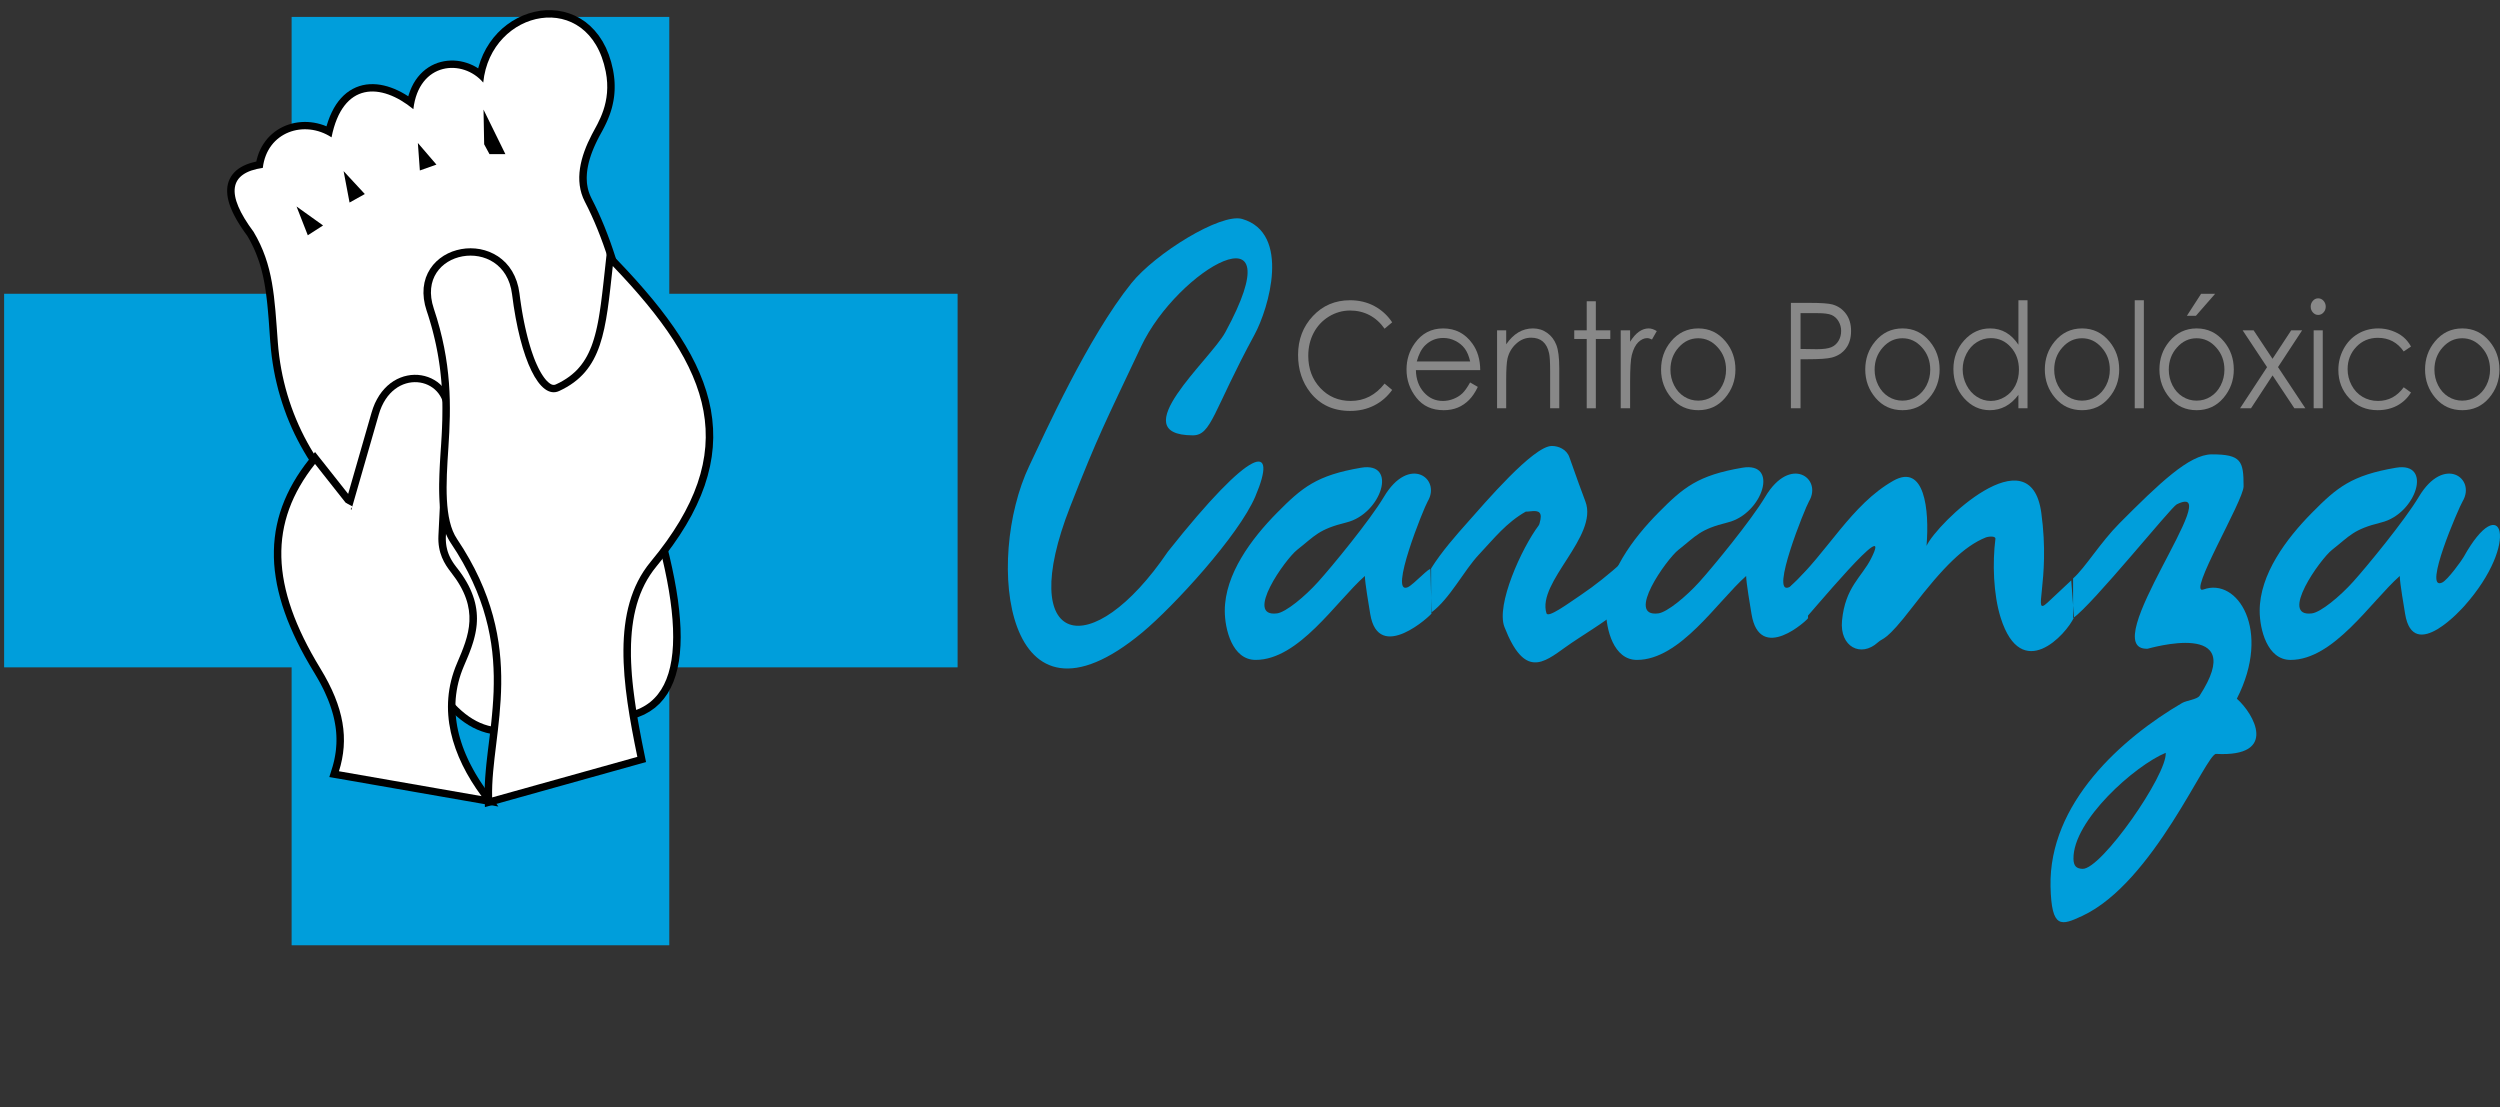
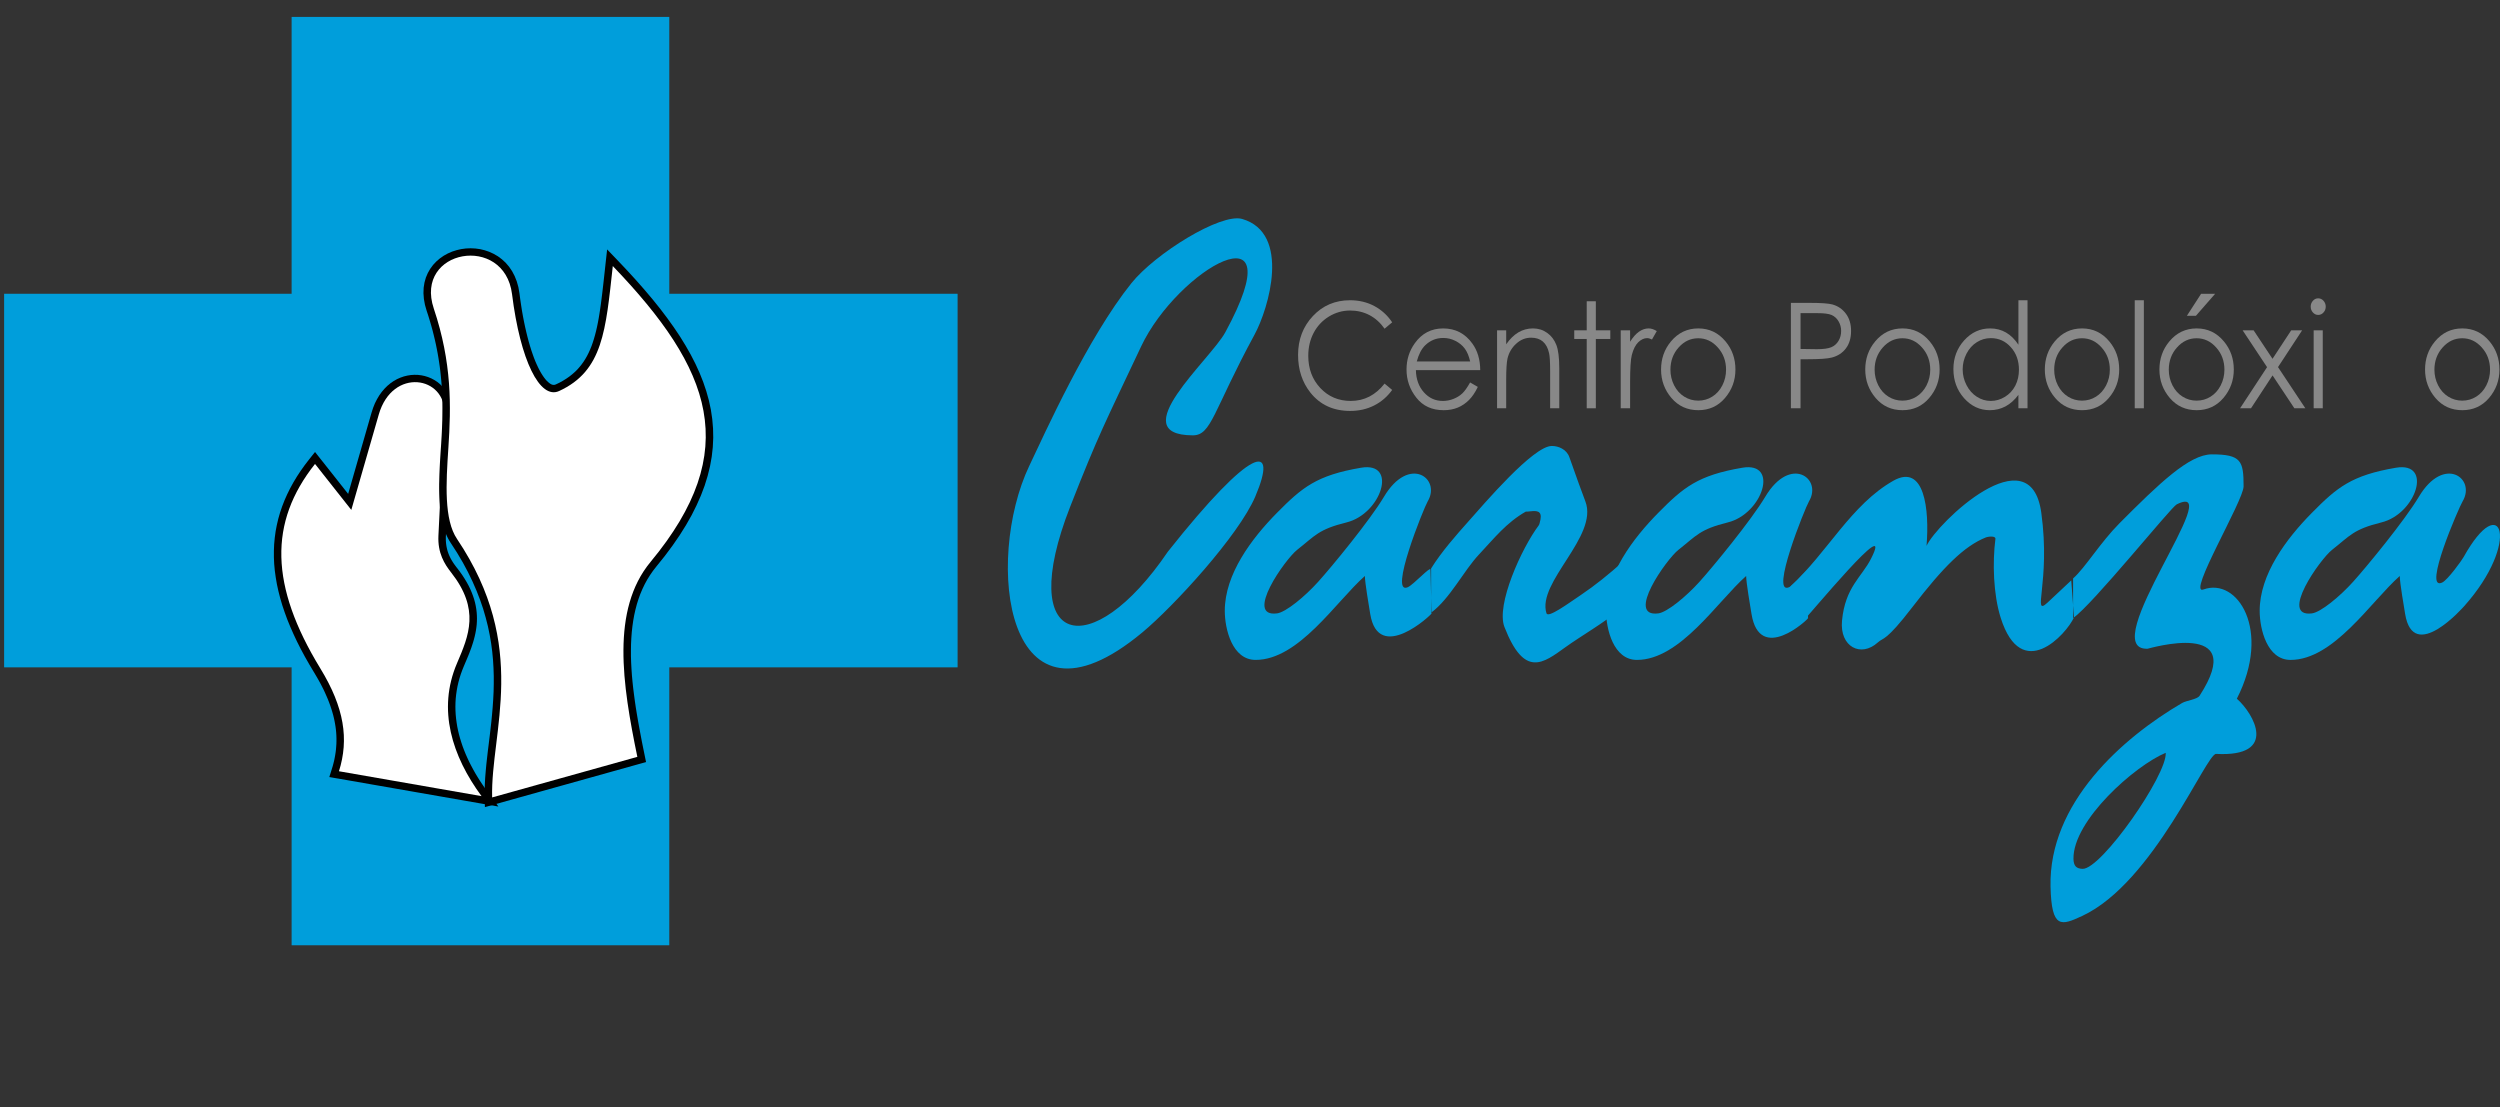
<svg xmlns="http://www.w3.org/2000/svg" xml:space="preserve" width="210px" height="93px" version="1.1" style="shape-rendering:geometricPrecision; text-rendering:geometricPrecision; image-rendering:optimizeQuality; fill-rule:evenodd; clip-rule:evenodd" viewBox="0 0 431103 190917">
  <rect x="0" y="0" width="431103" height="190917" fill="#333333" stroke="none" />
  <defs>
    <style type="text/css">
   
    .fil0 {fill:none}
    .fil5 {fill:black}
    .fil1 {fill:#009EDB}
    .fil4 {fill:white}
    .fil3 {fill:black;fill-rule:nonzero}
    .fil2 {fill:#888888;fill-rule:nonzero}
   
  </style>
  </defs>
  <g id="Capa_x0020_1">
    <g id="_2383774504320">
      <g id="_2619882883760">
        <rect class="fil0" y="2" width="429558" height="190915" />
        <path class="fil1" d="M196969 109071c-23752,19751 -27217,-12519 -19477,-28745 2664,-5591 10108,-22156 17615,-31501 4093,-5099 15411,-12135 19096,-11068 8426,2449 4588,15428 2124,19962 -7162,13190 -7402,17363 -10641,17351 -12095,-39 3033,-13035 5603,-17763 12278,-22584 -8203,-10948 -14512,2434 -6275,13306 -7341,15152 -12227,27617 -9558,24365 3649,27209 16839,7771 14672,-18508 19055,-18862 15077,-9512 -2876,6753 -14068,18941 -19495,23454l-2 0zm35237 -18988c-4895,1208 -5428,2308 -8515,4723 -2061,1610 -9194,11685 -3482,10967 1508,-189 4799,-2890 7109,-5460 2321,-2573 8872,-10523 11340,-14657 4326,-7252 9900,-3148 7536,800 -654,1086 -6806,16327 -3426,14800 985,-444 3887,-3630 3901,-3053l182 7585c5,208 -9158,8767 -10574,58 -186,-1157 -916,-5390 -916,-6525 -4980,4410 -11379,14473 -18840,14473 -4044,0 -5319,-5322 -5319,-8467 0,-6290 4582,-12422 9024,-16919 4316,-4365 6823,-6452 14473,-7752 6437,-1096 3491,7948 -2495,9427l2 0zm14580 15569l0 -7633c1787,-2885 4432,-5860 6294,-7953 2898,-3254 11319,-13163 14517,-13163 1156,0 2553,579 3030,1939 1189,3383 2149,6021 2760,7626 2291,6030 -8387,13905 -6714,19283 269,875 3617,-1590 5960,-3169 2390,-1607 4832,-3562 7351,-5836l0 7904c-3702,2978 -7252,4952 -10026,6945 -3840,2759 -7070,5392 -10530,-3473 -1481,-3794 2927,-13541 5911,-17525 90,-124 121,-267 158,-400 538,-1843 -68,-2216 -1559,-2029 -371,48 -645,60 -839,60 -3358,1918 -5407,4561 -8062,7391 -2667,2836 -4983,7608 -8251,10033zm61976 3079l0 -7635c6375,-5829 10429,-14056 17727,-18195 5373,-3040 6243,4917 5725,11226 1857,-3974 17920,-19407 19792,-5690 1641,11994 -1724,18092 1101,15450l4061 -3805 473 6384c-1290,2866 -9025,11464 -12637,73 -1285,-4054 -1431,-9565 -912,-13614 68,-546 -1195,-439 -1717,-223 -3688,1501 -7269,5055 -12598,11987 -4641,6045 -4976,5194 -5950,6084 -2912,2664 -6622,783 -6188,-3749 555,-5790 3378,-7482 4995,-10668 4282,-8433 -10979,10135 -11719,10741 -729,606 -1452,1169 -2153,1634l0 0zm64695 21087c-5252,2158 -16029,11658 -15906,18304 12,579 141,1021 386,1287 242,267 645,400 1178,417 3247,112 14626,-16259 14342,-20008zm-3145 -17949c-9163,288 14109,-29390 5039,-24894 -985,485 -14546,17343 -17865,19608l0 -6833c2087,-1840 4672,-6173 8013,-9531 6811,-6833 12022,-11869 15903,-11869 5100,0 5485,1152 5485,5521 0,2454 -9813,18835 -6930,17782 5873,-2148 11804,7022 5766,18833 2919,2555 7238,10094 -3583,9517 -1681,-88 -10751,22197 -23066,27934 -3625,1687 -5313,2318 -5477,-5055 -330,-14357 12290,-25588 22692,-31662 766,-438 2592,-603 3014,-1251 8631,-13313 -8826,-8108 -8991,-8098l0 -2z" />
        <path class="fil1" d="M297953 90083c-4893,1208 -5426,2308 -8513,4723 -2061,1610 -9194,11685 -3482,10967 1509,-189 4799,-2890 7114,-5460 2314,-2573 8865,-10523 11336,-14657 4325,-7252 9900,-3148 7535,800 -649,1086 -6808,16332 -3426,14800 987,-444 3121,-3315 3131,-2740l133 8077c5,215 -8341,7967 -9754,-747 -189,-1157 -917,-5390 -917,-6525 -4980,4410 -11379,14475 -18839,14475 -4045,0 -5320,-5324 -5320,-8467 0,-6289 4583,-12424 9024,-16919 4316,-4367 6823,-6452 14471,-7754 6440,-1093 3494,7950 -2493,9427l0 0z" />
        <path class="fil1" d="M410663 90083c-4893,1208 -5426,2308 -8510,4723 -2064,1610 -9195,11685 -3485,10967 1511,-189 4799,-2890 7114,-5460 2316,-2573 8867,-10523 11333,-14657 4331,-7252 9905,-3148 7538,800 -647,1086 -6922,15535 -3540,14007 985,-446 3426,-3887 3705,-4386 6624,-11925 9912,-2551 138,8418 -143,155 -8803,10062 -10217,1351 -189,-1154 -919,-5390 -919,-6525 -4980,4410 -11379,14475 -18837,14475 -4044,0 -5322,-5324 -5322,-8467 0,-6289 4582,-12424 9027,-16919 4313,-4367 6823,-6452 14470,-7754 6440,-1093 3494,7950 -2495,9427l0 0z" />
        <path class="fil2" d="M240067 55583l-1312 1100c-717,-1028 -1585,-1808 -2599,-2342 -1008,-528 -2119,-795 -3329,-795 -1321,0 -2548,352 -3678,1045 -1130,696 -1998,1632 -2621,2808 -616,1171 -929,2495 -929,3962 0,2216 691,4066 2076,5550 1391,1481 3137,2226 5254,2226 2325,0 4267,-995 5826,-2988l1312 1091c-829,1152 -1860,2047 -3099,2675 -1236,630 -2618,945 -4143,945 -2905,0 -5196,-1059 -6874,-3178 -1404,-1787 -2110,-3945 -2110,-6469 0,-2658 851,-4900 2554,-6712 1706,-1821 3840,-2727 6408,-2727 1547,0 2946,334 4195,1003 1246,670 2271,1605 3069,2806z" />
        <path id="_1" class="fil2" d="M253502 65946l1334 771c-442,931 -948,1687 -1521,2259 -572,573 -1214,1012 -1930,1307 -722,301 -1532,451 -2434,451 -2015,0 -3584,-717 -4711,-2153 -1135,-1433 -1697,-3055 -1697,-4861 0,-1702 477,-3218 1440,-4549 1212,-1690 2842,-2538 4878,-2538 2100,0 3780,868 5029,2604 890,1222 1351,2752 1363,4585l-11095 0c31,1556 489,2829 1372,3823 885,997 1981,1494 3280,1494 624,0 1237,-119 1831,-356 596,-236 1098,-546 1513,-936 417,-396 868,-1024 1351,-1899l-3 -2zm15 -3615c-211,-927 -519,-1659 -924,-2212 -407,-553 -946,-994 -1615,-1333 -659,-340 -1363,-507 -2095,-507 -1212,0 -2252,424 -3123,1268 -637,623 -1118,1547 -1447,2781l9201 0 3 3z" />
        <path id="_2" class="fil2" d="M258160 56962l1571 0 0 2410c633,-919 1334,-1605 2100,-2061 771,-451 1610,-678 2512,-678 919,0 1736,254 2451,768 713,507 1237,1193 1576,2059 340,860 512,2209 512,4034l0 6911 -1574 0 0 -6401c0,-1545 -61,-2580 -184,-3102 -192,-885 -546,-1549 -1065,-2002 -518,-447 -1197,-670 -2034,-670 -960,0 -1818,345 -2570,1038 -761,689 -1261,1545 -1501,2563 -150,667 -225,1884 -225,3649l0 4927 -1572 0 0 -13445 3 0z" />
        <polygon id="_3" class="fil2" points="273615,51951 275186,51951 275186,56962 277683,56962 277683,58453 275186,58453 275186,70405 273615,70405 273615,58453 271464,58453 271464,56962 273615,56962 " />
        <path id="_4" class="fil2" d="M279480 56962l1617 0 0 1969c480,-776 989,-1350 1525,-1731 538,-376 1094,-567 1673,-567 439,0 905,152 1402,458l-825 1452c-332,-160 -611,-237 -834,-237 -528,0 -1040,237 -1530,705 -487,475 -861,1212 -1118,2211 -196,762 -293,2309 -293,4639l0 4544 -1620 0 0 -13443 3 0z" />
        <path id="_5" class="fil2" d="M292854 56633c1891,0 3460,746 4706,2247 1133,1360 1700,2978 1700,4840 0,1874 -599,3508 -1797,4912 -1190,1399 -2735,2102 -4609,2102 -1886,0 -3431,-703 -4626,-2102 -1195,-1401 -1792,-3038 -1792,-4912 0,-1857 563,-3465 1695,-4830 1246,-1503 2822,-2257 4723,-2257zm-5 1697c-1314,0 -2441,526 -3387,1590 -941,1053 -1411,2338 -1411,3841 0,965 216,1867 645,2706 427,836 1011,1481 1743,1937 728,456 1533,684 2408,684 875,0 1680,-228 2405,-684 732,-456 1317,-1101 1746,-1937 427,-839 645,-1741 645,-2706 0,-1503 -475,-2788 -1423,-3841 -941,-1064 -2069,-1590 -3373,-1590l2 0z" />
        <path id="_6" class="fil2" d="M308823 52229l3305 0c1896,0 3181,90 3843,270 945,257 1721,780 2323,1578 606,793 906,1794 906,2992 0,1217 -293,2211 -885,2999 -586,783 -1394,1314 -2417,1584 -756,201 -2163,295 -4226,295l-1186 0 0 8458 -1663 0 0 -18173 0 -3zm1663 1773l0 6173 2808 41c1140,0 1971,-116 2500,-342 531,-228 943,-591 1244,-1098 300,-504 451,-1074 451,-1700 0,-608 -151,-1171 -451,-1673 -301,-506 -701,-865 -1191,-1084 -497,-213 -1302,-317 -2424,-317l-2937 0 0 0z" />
        <path id="_7" class="fil2" d="M328067 56633c1892,0 3460,746 4704,2247 1133,1360 1700,2978 1700,4840 0,1874 -597,3508 -1797,4912 -1190,1399 -2732,2102 -4607,2102 -1891,0 -3433,-703 -4628,-2102 -1193,-1401 -1792,-3038 -1792,-4912 0,-1857 565,-3465 1697,-4830 1246,-1503 2820,-2257 4723,-2257zm-9 1697c-1314,0 -2439,526 -3385,1590 -938,1053 -1411,2338 -1411,3841 0,965 218,1867 645,2706 426,836 1011,1481 1745,1937 723,456 1530,684 2406,684 875,0 1680,-228 2405,-684 730,-456 1314,-1101 1746,-1937 426,-839 645,-1741 645,-2706 0,-1503 -478,-2788 -1424,-3841 -943,-1064 -2068,-1590 -3372,-1590l0 0z" />
        <path id="_8" class="fil2" d="M349627 51774l0 18631 -1571 0 0 -2314c-659,881 -1401,1545 -2223,1984 -822,436 -1719,659 -2699,659 -1729,0 -3212,-688 -4442,-2065 -1229,-1383 -1845,-3053 -1845,-5024 0,-1928 623,-3582 1862,-4954 1239,-1370 2730,-2058 4474,-2058 1006,0 1915,235 2732,705 810,468 1528,1174 2144,2110l0 -7674 1568 0 0 0zm-6326 6534c-872,0 -1689,235 -2424,706 -747,468 -1336,1132 -1775,1981 -439,855 -657,1755 -657,2708 0,945 218,1843 662,2706 441,861 1035,1532 1780,2007 749,483 1549,723 2402,723 861,0 1683,-240 2452,-713 776,-480 1367,-1118 1784,-1932 417,-810 623,-1724 623,-2740 0,-1550 -465,-2847 -1401,-3887 -934,-1045 -2080,-1559 -3446,-1559l0 0z" />
        <path id="_9" class="fil2" d="M359030 56633c1894,0 3465,746 4709,2247 1132,1360 1700,2978 1700,4840 0,1874 -597,3508 -1797,4912 -1193,1399 -2735,2102 -4612,2102 -1884,0 -3431,-703 -4626,-2102 -1195,-1401 -1792,-3038 -1792,-4912 0,-1857 568,-3465 1697,-4830 1247,-1503 2820,-2257 4721,-2257zm-7 1697c-1314,0 -2439,526 -3380,1590 -946,1053 -1414,2338 -1414,3841 0,965 214,1867 641,2706 431,836 1013,1481 1745,1937 730,456 1535,684 2408,684 875,0 1680,-228 2410,-684 727,-456 1309,-1101 1743,-1937 430,-839 643,-1741 643,-2706 0,-1503 -473,-2788 -1423,-3841 -941,-1064 -2066,-1590 -3373,-1590l0 0z" />
        <polygon id="_10" class="fil2" points="368115,51774 369689,51774 369689,70405 368115,70405 " />
        <path id="_11" class="fil2" d="M378794 56633c1891,0 3462,746 4703,2247 1135,1360 1702,2978 1702,4840 0,1874 -598,3508 -1796,4912 -1191,1399 -2738,2102 -4609,2102 -1889,0 -3434,-703 -4629,-2102 -1195,-1401 -1792,-3038 -1792,-4912 0,-1857 565,-3465 1697,-4830 1247,-1503 2820,-2257 4724,-2257zm-8 1697c-1311,0 -2441,526 -3385,1590 -940,1053 -1413,2338 -1413,3841 0,965 221,1867 645,2706 429,836 1013,1481 1746,1937 727,456 1530,684 2407,684 876,0 1681,-228 2408,-684 727,-456 1312,-1101 1743,-1937 427,-839 645,-1741 645,-2706 0,-1503 -475,-2788 -1423,-3841 -941,-1064 -2068,-1590 -3373,-1590zm779 -7669l2419 0 -3321 3797 -1555 0 2454 -3797 3 0z" />
        <polygon id="_12" class="fil2" points="386722,56962 388616,56962 391875,61872 395097,56962 396981,56962 392823,63303 397536,70405 395645,70405 391882,64738 388165,70405 386281,70405 390934,63312 " />
        <path id="_13" class="fil2" d="M399750 51446c361,0 667,138 919,422 254,279 383,621 383,1011 0,391 -129,725 -383,1004 -252,284 -558,422 -919,422 -352,0 -655,-138 -907,-422 -255,-279 -383,-613 -383,-1004 0,-390 128,-732 383,-1011 252,-284 555,-422 907,-422zm-779 5516l1569 0 0 13443 -1569 0 0 -13443z" />
-         <path id="_14" class="fil2" d="M415752 59756l-1253 851c-1084,-1569 -2568,-2352 -4449,-2352 -1501,0 -2750,526 -3742,1576 -989,1052 -1483,2327 -1483,3826 0,979 223,1898 683,2759 451,861 1079,1530 1879,2008 793,475 1688,713 2677,713 1809,0 3291,-784 4437,-2355l1254 902c-592,968 -1382,1714 -2369,2250 -992,531 -2122,798 -3392,798 -1945,0 -3562,-677 -4845,-2020 -1282,-1350 -1920,-2987 -1920,-4922 0,-1295 301,-2497 900,-3615 596,-1113 1421,-1983 2470,-2607 1050,-623 2219,-935 3521,-935 812,0 1600,133 2359,407 757,267 1399,623 1928,1055 528,439 979,986 1348,1658l-3 3z" />
        <path id="_15" class="fil2" d="M424600 56633c1891,0 3465,746 4709,2247 1127,1360 1699,2978 1699,4840 0,1874 -598,3508 -1796,4912 -1196,1399 -2735,2102 -4612,2102 -1889,0 -3433,-703 -4626,-2102 -1196,-1401 -1794,-3038 -1794,-4912 0,-1857 565,-3465 1697,-4830 1246,-1503 2822,-2257 4723,-2257zm-10 1697c-1311,0 -2436,526 -3382,1590 -941,1053 -1414,2338 -1414,3841 0,965 219,1867 645,2706 430,836 1014,1481 1746,1937 730,456 1532,684 2405,684 876,0 1681,-228 2408,-684 732,-456 1312,-1101 1743,-1937 430,-839 645,-1741 645,-2706 0,-1503 -475,-2788 -1421,-3841 -945,-1064 -2070,-1590 -3375,-1590l0 0z" />
        <polygon class="fil1" points="713,50658 50287,50658 50287,2917 115411,2917 115411,50658 165128,50658 165128,115079 115411,115079 115411,163002 50287,163002 50287,115079 713,115079 " />
        <g>
-           <path class="fil3" d="M104098 124360l-245 -2526 211 -3 1193 44 1103 -39 1018 -119 936 -191 861 -262 783 -330 708 -395 650 -461 584 -533 536 -601 482 -682 427 -759 374 -843 324 -924 270 -1014 208 -1096 148 -1173 97 -1256 29 -1336 -24 -1416 -83 -1486 -145 -1564 -206 -1642 -264 -1707 -318 -1782 -378 -1850 -434 -1915 -490 -1981 -546 -2049 -601 -2119 -650 -2178 -710 -2240 2456 -766 718 2272 664 2211 609 2153 557 2090 505 2030 441 1968 390 1906 332 1836 274 1775 211 1714 151 1646 94 1581 29 1518 -38 1452 -102 1385 -168 1316 -242 1251 -315 1188 -388 1118 -468 1045 -551 980 -637 894 -713 815 -807 730 -888 630 -958 539 -1035 436 -1106 337 -1173 240 -1237 141 -1299 43 -1365 -43 211 -3 0 0zm-245 -2526l106 -10 102 7 -211 3 3 0zm-12482 1181l12482 -1184 245 2529 -12483 1181 -671 -2408 427 -118zm-430 118l211 -97 219 -21 -427 118 -3 0zm-20827 -13316l2432 -836 -22 -58 485 1159 497 1115 497 1072 511 1030 517 989 511 946 529 895 533 856 541 807 541 761 548 708 553 670 555 613 565 567 565 519 567 473 570 422 575 371 572 325 574 271 585 233 589 180 589 140 601 92 604 44 621 0 633 -49 640 -97 667 -147 674 -197 696 -254 712 -306 1101 2289 -848 366 -844 308 -839 245 -837 189 -831 124 -827 63 -812 0 -808 -59 -797 -126 -781 -179 -771 -242 -752 -296 -739 -352 -725 -407 -704 -458 -691 -510 -676 -560 -657 -601 -645 -657 -633 -694 -613 -746 -607 -784 -591 -834 -582 -868 -572 -919 -560 -955 -551 -996 -543 -1041 -528 -1083 -522 -1121 -514 -1156 -504 -1200 -22 -56 -2 2zm21 58l0 5 -21 -63 21 58zm-4793 -21203l7201 20311 -2429 834 -7204 -20309 1981 -1437 451 601 0 0zm-449 -601l316 232 133 369 -451 -601 2 0zm-18272 -28946l2573 -184 0 0 97 1130 131 1122 157 1113 189 1106 214 1089 245 1079 274 1071 298 1055 325 1047 354 1033 376 1014 405 1004 426 986 451 978 478 952 502 946 521 924 543 907 570 887 589 871 606 853 631 832 654 810 667 795 686 768 711 750 725 725 739 703 766 681 774 662 790 630 808 607 -1535 2039 -868 -657 -851 -679 -829 -706 -813 -722 -792 -757 -776 -773 -757 -800 -739 -830 -711 -839 -691 -865 -671 -888 -648 -904 -628 -929 -606 -945 -577 -968 -555 -982 -531 -999 -509 -1013 -481 -1035 -453 -1050 -432 -1067 -395 -1082 -373 -1093 -347 -1108 -320 -1123 -284 -1135 -264 -1146 -228 -1157 -196 -1169 -170 -1178 -136 -1191 -104 -1197 0 0 -5 2zm-3935 -18398l2078 -1501 73 109 327 563 310 567 289 560 274 565 254 567 238 565 223 570 204 565 196 575 180 574 162 575 158 570 143 584 128 587 121 592 110 589 101 599 97 603 80 607 80 611 73 623 73 628 61 635 58 645 53 647 56 660 48 671 56 679 51 691 48 706 49 705 56 728 -2575 184 -54 -727 -50 -718 -49 -701 -48 -683 -47 -675 -50 -661 -56 -648 -54 -642 -58 -623 -60 -616 -66 -607 -73 -596 -72 -582 -83 -579 -87 -565 -97 -565 -99 -548 -112 -543 -121 -541 -129 -531 -140 -529 -151 -526 -160 -514 -179 -514 -189 -516 -197 -509 -215 -510 -228 -506 -250 -507 -262 -512 -274 -506 -296 -510 73 109 0 3zm2078 -1501l34 44 39 65 -73 -109zm-727 -10424l2560 291 -1089 1106 -490 82 -448 90 -412 109 -381 119 -332 121 -301 139 -269 145 -225 145 -194 151 -168 150 -133 160 -112 158 -94 170 -75 174 -58 199 -44 221 -22 225 0 267 17 291 49 315 72 339 107 366 131 388 167 417 194 442 228 458 262 480 293 502 325 526 357 541 390 555 422 580 -2078 1500 -453 -620 -425 -611 -393 -597 -358 -579 -333 -568 -303 -555 -269 -545 -237 -529 -209 -521 -179 -514 -139 -505 -109 -494 -72 -492 -34 -483 0 -468 43 -478 90 -453 133 -444 185 -431 223 -400 269 -386 310 -351 342 -323 378 -293 410 -260 424 -228 461 -211 490 -184 511 -157 536 -139 563 -116 584 -97 -1091 1108 3 2zm2560 291l-112 965 -979 141 1091 -1106zm9306 -5654l2526 485 -1976 812 -376 -235 -380 -199 -396 -179 -395 -158 -397 -128 -396 -102 -405 -80 -395 -56 -405 -31 -395 -8 -390 15 -393 41 -383 61 -369 85 -366 109 -361 128 -340 151 -341 179 -323 194 -303 211 -296 240 -283 267 -267 274 -245 300 -233 332 -208 345 -192 368 -172 398 -150 419 -124 444 -102 475 -73 495 -2560 -291 97 -652 133 -626 172 -601 202 -580 240 -552 274 -527 305 -494 330 -466 359 -446 388 -410 407 -373 429 -349 456 -320 468 -281 480 -248 504 -223 517 -184 521 -155 531 -122 541 -87 541 -53 552 -24 553 9 555 44 551 75 555 109 546 143 545 175 534 211 528 240 524 281 507 310 -1976 813 -5 2zm2526 487l-368 1863 -1605 -1050 1973 -813 0 0zm11568 -5242l2561 284 -2105 829 -492 -390 -492 -359 -493 -337 -494 -305 -492 -279 -488 -245 -485 -214 -472 -186 -466 -151 -458 -118 -451 -93 -432 -53 -422 -27 -407 10 -395 37 -379 72 -368 100 -359 133 -351 167 -345 204 -334 238 -320 278 -323 333 -315 373 -301 422 -288 478 -277 528 -264 589 -245 640 -225 701 -206 762 -185 819 -2526 -485 206 -924 233 -877 264 -818 293 -775 328 -721 346 -669 383 -628 413 -574 438 -522 466 -477 495 -427 519 -373 538 -318 557 -269 582 -218 585 -160 601 -112 609 -58 611 -10 611 34 616 80 606 121 606 158 606 199 606 232 597 270 599 298 586 332 585 361 579 391 575 422 560 443 -2105 834 0 0zm2561 284l-274 2335 -1831 -1506 2102 -831 3 2zm9487 -4852l2566 245 -2270 689 -281 -306 -303 -288 -313 -260 -327 -235 -345 -216 -351 -189 -361 -160 -376 -136 -374 -111 -380 -83 -383 -55 -376 -32 -386 0 -376 22 -368 56 -374 82 -354 104 -349 139 -339 162 -330 196 -325 231 -308 257 -291 288 -283 335 -267 366 -250 405 -228 444 -211 492 -189 533 -155 573 -128 628 -102 671 -2558 -283 118 -815 158 -778 201 -735 245 -696 279 -650 313 -613 354 -572 383 -524 412 -483 446 -443 473 -396 490 -346 511 -306 529 -257 546 -216 560 -165 555 -123 567 -80 568 -37 565 0 577 44 557 82 556 124 545 160 534 197 528 232 509 274 485 301 480 344 446 376 425 403 402 443 -2269 689 -3 2zm2566 245l-299 3007 -1973 -2318 2272 -689zm21106 -2255l-2531 483 0 0 -281 -1205 -352 -1096 -417 -987 -468 -890 -514 -790 -560 -699 -601 -606 -633 -524 -660 -436 -688 -364 -716 -281 -734 -213 -749 -136 -769 -66 -774 5 -780 78 -776 141 -776 220 -764 281 -751 352 -723 417 -696 480 -672 546 -628 601 -586 667 -543 722 -485 783 -432 842 -364 899 -305 956 -228 1008 -148 1067 -2568 -245 177 -1273 277 -1210 363 -1151 449 -1099 526 -1023 601 -967 665 -893 730 -826 776 -750 834 -676 868 -601 914 -517 938 -446 968 -356 989 -277 1006 -191 1011 -100 1011 0 1014 83 1001 184 982 281 963 386 923 482 888 587 836 694 776 790 723 895 652 991 577 1096 497 1191 412 1292 330 1389 0 0 -5 5zm-2517 11680l-2296 -1152 0 0 107 -206 116 -216 124 -220 119 -221 128 -233 124 -228 128 -240 124 -245 129 -254 128 -257 121 -267 124 -267 116 -279 117 -293 111 -288 100 -306 106 -315 88 -308 85 -323 77 -337 66 -341 60 -357 46 -361 39 -366 24 -381 12 -390 0 -398 -14 -407 -32 -417 -46 -434 -63 -439 -80 -451 2532 -483 94 541 75 526 56 517 36 506 15 495 0 485 -12 470 -32 463 -43 454 -61 441 -70 424 -85 417 -90 405 -99 396 -117 392 -116 364 -124 361 -135 357 -131 322 -138 330 -141 320 -143 303 -143 294 -136 273 -143 272 -133 257 -136 250 -131 233 -117 220 -116 206 -102 197 -102 189 0 0zm-1205 10419l-2291 1154 0 0 -196 -400 -172 -396 -156 -400 -133 -405 -121 -412 -95 -410 -77 -407 -66 -405 -46 -424 -29 -412 -12 -400 0 -417 12 -413 32 -409 41 -410 58 -407 65 -403 78 -400 87 -400 102 -400 109 -400 119 -395 129 -396 138 -395 143 -383 150 -383 160 -381 163 -378 172 -378 177 -369 182 -368 189 -366 2296 1151 -175 335 -162 337 -163 342 -152 337 -151 339 -138 340 -136 339 -128 344 -119 340 -109 339 -104 345 -95 334 -82 337 -73 340 -66 334 -58 335 -43 335 -34 327 -22 327 -15 328 0 317 15 323 17 322 34 303 53 315 56 311 75 305 85 301 102 301 116 295 129 301 140 291 0 0 -5 -2zm-2291 1154l0 0 0 0 0 0zm12698 49807l-2456 768 -58 -322 -100 -1928 -111 -1910 -126 -1896 -136 -1875 -148 -1862 -167 -1840 -180 -1818 -187 -1804 -208 -1775 -221 -1763 -228 -1729 -249 -1719 -262 -1687 -274 -1661 -294 -1642 -303 -1615 -322 -1583 -335 -1561 -354 -1530 -366 -1508 -376 -1475 -400 -1442 -410 -1411 -429 -1385 -439 -1348 -463 -1317 -475 -1285 -492 -1246 -504 -1212 -529 -1179 -541 -1142 -555 -1105 2294 -1154 584 1159 568 1195 547 1234 531 1266 507 1294 495 1324 475 1368 456 1387 441 1425 425 1453 407 1476 390 1516 374 1532 361 1567 339 1590 328 1620 312 1644 291 1665 282 1690 269 1715 247 1741 240 1757 218 1780 209 1804 191 1823 182 1841 168 1859 148 1879 143 1892 126 1918 111 1930 97 1942 -56 -323 -2 -2zm-2456 768l-51 -155 -7 -167 58 322z" />
-           <path id="_1_0" class="fil4" d="M111173 85551c7875,24392 6844,38489 -7199,37549l-12480 1178c-8387,3906 -14911,-2095 -20166,-14878l-7201 -20311c-9020,-6590 -15302,-17584 -16218,-30056 -575,-7827 -757,-13316 -4183,-19058 -4835,-6495 -4306,-10169 1593,-11027 730,-6248 7182,-8317 11849,-5266 1923,-9612 8511,-9452 14112,-4857 946,-8181 8535,-8724 12050,-4585 1266,-12734 18297,-16279 21126,-1891 1048,5334 -1333,8806 -2402,10862 -1935,3722 -3097,7912 -1201,11573 6183,11886 9333,30039 10322,50767l-2 0z" />
-         </g>
+           </g>
        <g>
          <path class="fil3" d="M56354 114628l-2209 1302 0 0 -805 -1351 -759 -1333 -706 -1314 -659 -1302 -604 -1286 -560 -1272 -512 -1252 -455 -1243 -413 -1227 -356 -1217 -308 -1203 -259 -1188 -202 -1181 -160 -1164 -106 -1156 -51 -1147 0 -1133 46 -1125 104 -1105 150 -1108 207 -1091 254 -1077 303 -1064 361 -1065 408 -1047 458 -1033 507 -1028 557 -1019 607 -1008 657 -999 703 -989 754 -982 2029 1561 -700 912 -648 911 -603 924 -556 919 -506 924 -459 933 -417 936 -366 944 -318 945 -271 958 -235 967 -182 970 -133 985 -90 999 -49 1008 0 1016 54 1035 94 1050 141 1065 191 1079 238 1093 284 1113 334 1135 383 1147 432 1166 475 1186 534 1202 577 1222 630 1247 679 1263 727 1287 779 1305 0 0zm2320 17120l-446 2498 -1011 -1625 150 -482 129 -485 121 -483 97 -485 87 -480 75 -482 59 -480 38 -483 34 -492 12 -483 0 -485 -16 -492 -30 -494 -48 -493 -63 -497 -83 -509 -94 -509 -112 -514 -126 -516 -150 -524 -163 -529 -179 -538 -199 -546 -211 -545 -240 -555 -249 -565 -267 -575 -294 -577 -305 -582 -330 -592 -349 -601 -364 -616 2207 -1304 390 647 369 640 349 638 334 630 311 626 296 621 271 611 260 611 237 608 221 602 199 598 184 590 162 591 146 589 126 585 109 577 95 577 70 577 56 572 38 570 15 567 7 568 -19 565 -32 553 -48 562 -68 563 -82 555 -102 550 -122 551 -130 550 -151 550 -162 546 -1009 -1620zm-446 2498l-1440 -250 429 -1372 1011 1622 0 0zm24581 4289l-24581 -4292 446 -2497 24584 4291 817 505 -1266 1993zm1266 -1993l1869 2538 -3135 -545 1266 -1993zm-6459 -22659l2376 985 0 0 -284 703 -255 706 -218 698 -187 696 -160 700 -126 696 -101 699 -73 691 -41 696 -15 693 12 689 39 688 65 691 93 694 109 681 140 686 160 681 189 679 211 684 226 677 254 674 272 669 296 667 310 666 340 662 351 657 366 655 391 647 405 645 424 638 439 635 451 628 -2085 1487 -485 -670 -466 -674 -451 -688 -436 -691 -420 -694 -400 -708 -381 -712 -361 -716 -339 -727 -323 -730 -300 -737 -282 -744 -252 -750 -233 -749 -206 -761 -179 -764 -155 -766 -134 -778 -97 -774 -75 -781 -43 -783 -17 -790 21 -788 47 -791 77 -802 116 -793 146 -798 182 -795 213 -800 250 -800 288 -793 321 -800 0 0 0 4zm-859 -14417l2037 -1551 0 0 478 628 438 618 400 618 364 606 330 604 288 592 253 594 220 582 189 570 158 577 124 569 94 558 66 553 38 545 13 539 -13 531 -33 523 -61 522 -75 504 -97 507 -112 492 -126 492 -140 490 -151 468 -155 470 -175 471 -172 460 -184 463 -189 454 -192 456 -189 443 -191 454 -2376 -985 191 -446 189 -443 184 -434 177 -434 170 -430 165 -434 155 -417 141 -424 136 -427 123 -414 105 -413 89 -424 83 -410 60 -419 46 -417 29 -410 5 -422 -5 -424 -31 -427 -51 -429 -73 -441 -97 -444 -126 -446 -153 -470 -179 -476 -208 -482 -240 -492 -274 -510 -311 -523 -344 -529 -391 -545 -424 -561 0 0 0 0zm-2441 -7157l2572 121 0 0 -10 240 3 245 0 233 14 223 15 221 22 201 29 216 31 203 39 192 44 194 46 194 48 179 51 167 63 180 61 174 65 160 68 158 73 160 82 165 71 148 80 145 82 148 90 143 87 148 85 131 95 143 89 129 90 126 104 138 97 133 92 124 97 121 -2036 1554 -112 -140 -119 -160 -109 -146 -104 -145 -119 -165 -114 -170 -109 -162 -119 -180 -106 -179 -112 -184 -107 -192 -109 -199 -104 -208 -94 -199 -100 -206 -97 -223 -90 -233 -82 -228 -78 -225 -77 -255 -68 -247 -61 -248 -58 -259 -51 -274 -43 -262 -39 -276 -32 -291 -17 -289 -14 -293 -8 -303 5 -301 10 -315 0 0 -2 0zm3600 -20869l-1028 20990 -2572 -121 1028 -20993 0 0 2572 124zm-11362 400l-2480 -693 0 0 269 -825 310 -773 362 -713 395 -662 434 -606 473 -551 494 -492 526 -439 553 -380 572 -323 585 -259 601 -211 606 -146 606 -97 607 -36 608 14 594 73 580 124 574 177 546 225 521 277 505 327 460 373 432 425 388 468 339 511 296 553 238 589 184 619 126 657 63 688 -5 706 -2575 -124 5 -482 -39 -444 -77 -412 -117 -386 -143 -354 -174 -322 -199 -298 -223 -272 -250 -240 -272 -218 -283 -194 -313 -160 -322 -138 -335 -102 -357 -78 -358 -43 -369 -8 -371 22 -376 63 -380 90 -376 128 -374 168 -363 208 -364 250 -349 288 -344 342 -330 388 -315 429 -291 493 -272 543 -245 599 -213 662 0 0 2 2zm-7211 15741l4731 -16434 2480 693 -4733 16432 -2257 431 -221 -1122 0 0zm2478 691l-693 2412 -1564 -1981 2257 -431zm-6481 -9047l6261 7922 -2037 1556 -6260 -7923 2 -1559 2034 4zm-2032 -2l1016 -1283 1016 1288 -2034 -5 2 0z" />
          <path id="_1_1" class="fil4" d="M54322 80004c-7994,10072 -7791,21005 926,35276 4132,6758 4937,12203 3203,17715l24584 4291c-5073,-6888 -7653,-14914 -4231,-22908 2044,-4781 4012,-9286 -1031,-15687 -1108,-1409 -2318,-3313 -2170,-6321l1028 -20991c318,-6498 -8952,-8115 -11318,114l-4733 16435 -6258 -7924 0 0z" />
        </g>
        <g>
          <path class="fil3" d="M110256 131731l-25039 6998 -708 -2437 25042 -6997 1617 967 -912 1469zm912 -1469l237 1152 -1149 317 912 -1469zm22 -34178l1995 1603 0 0 -572 732 -521 752 -485 778 -437 803 -397 829 -359 851 -315 873 -282 899 -240 914 -211 939 -172 960 -140 982 -110 996 -77 1016 -51 1031 -17 1054 0 1062 34 1075 58 1093 75 1103 102 1113 119 1125 143 1133 153 1144 169 1147 190 1159 198 1161 211 1162 219 1168 223 1174 237 1173 240 1174 -2526 502 -240 -1181 -243 -1186 -228 -1188 -223 -1188 -211 -1185 -201 -1181 -191 -1181 -175 -1178 -160 -1181 -143 -1166 -126 -1164 -102 -1162 -80 -1151 -61 -1140 -34 -1135 -4 -1125 21 -1113 54 -1105 85 -1091 114 -1079 157 -1070 189 -1047 231 -1040 269 -1019 315 -1006 356 -982 408 -965 453 -943 497 -919 558 -902 604 -868 659 -839 0 0 -2 0zm-4239 -50074l-2560 -271 2216 -735 1583 1675 1513 1656 1443 1642 1372 1622 1295 1612 1215 1601 1144 1595 1062 1581 975 1583 897 1576 808 1576 720 1576 628 1581 535 1583 442 1586 342 1600 237 1601 138 1615 34 1619 -77 1630 -184 1639 -294 1651 -410 1663 -514 1666 -637 1687 -747 1693 -858 1714 -982 1734 -1094 1745 -1217 1770 -1334 1792 -1457 1816 -1995 -1600 1401 -1751 1278 -1714 1159 -1687 1040 -1654 921 -1629 803 -1598 693 -1574 580 -1549 478 -1532 368 -1509 264 -1493 170 -1477 66 -1467 -29 -1454 -122 -1453 -218 -1447 -310 -1448 -400 -1452 -495 -1455 -579 -1460 -672 -1467 -752 -1479 -851 -1491 -928 -1501 -1012 -1513 -1098 -1525 -1173 -1547 -1256 -1566 -1334 -1581 -1406 -1598 -1487 -1624 -1556 -1647 2218 -732 0 0zm-2560 -271l303 -2728 1913 1993 -2214 735 -2 0zm-7434 22837l-1094 -2293 0 0 638 -308 592 -330 553 -342 516 -359 483 -378 450 -395 418 -405 385 -434 366 -451 342 -473 315 -490 296 -514 276 -543 253 -562 242 -587 218 -614 206 -645 190 -661 179 -694 165 -718 153 -744 143 -771 131 -798 126 -824 121 -846 111 -876 112 -899 109 -926 109 -951 107 -975 111 -1003 112 -1028 2558 274 -112 1023 -109 1006 -106 982 -110 958 -106 941 -112 911 -121 897 -124 878 -131 851 -138 834 -148 817 -167 798 -177 773 -194 762 -211 739 -233 718 -249 703 -277 681 -303 665 -330 645 -356 628 -390 601 -417 582 -451 560 -490 538 -526 517 -556 490 -596 465 -630 441 -670 410 -708 391 -746 363 0 0 2 -5zm-9941 -17692l2558 -313 0 2 136 1043 150 1018 155 987 170 953 179 929 189 894 197 859 204 829 208 790 221 759 223 725 233 684 232 650 240 606 250 570 250 533 250 488 252 446 252 400 245 356 247 318 230 259 228 218 211 173 194 133 165 90 150 53 129 29 116 7 119 -7 119 -29 145 -53 1094 2293 -473 182 -507 112 -497 36 -504 -36 -487 -112 -463 -167 -442 -233 -412 -274 -388 -315 -368 -361 -354 -395 -335 -430 -327 -468 -313 -502 -301 -535 -296 -575 -286 -606 -274 -638 -269 -674 -259 -713 -255 -744 -235 -778 -233 -803 -225 -844 -219 -868 -201 -907 -194 -938 -189 -958 -174 -996 -165 -1021 -155 -1052 -141 -1084 0 5 0 0zm-10993 1930l-2445 795 0 0 -300 -1050 -184 -1018 -73 -977 34 -948 143 -897 240 -852 337 -788 414 -727 498 -674 562 -596 616 -529 662 -461 710 -390 745 -323 766 -244 788 -180 805 -109 814 -34 818 39 812 111 805 194 785 267 762 352 737 429 688 516 643 594 587 686 516 764 439 837 366 919 279 991 184 1060 -2560 313 -143 -830 -204 -741 -269 -667 -310 -599 -362 -526 -395 -461 -439 -405 -463 -351 -494 -289 -529 -242 -543 -187 -560 -131 -572 -78 -580 -31 -577 26 -575 76 -555 128 -543 175 -514 220 -485 267 -449 310 -409 352 -366 388 -313 424 -269 473 -216 512 -160 555 -97 601 -24 657 55 713 136 766 233 825 0 0 -2 0zm2579 24515l-2570 -164 0 0 44 -675 39 -674 41 -676 34 -674 31 -674 22 -689 24 -684 10 -678 7 -691 5 -694 -7 -693 -10 -701 -22 -706 -29 -705 -43 -713 -46 -720 -61 -723 -73 -727 -80 -742 -92 -740 -109 -749 -119 -761 -133 -769 -148 -773 -158 -779 -177 -792 -194 -805 -203 -808 -226 -819 -242 -827 -257 -844 -279 -849 2442 -795 293 890 274 878 252 868 235 861 218 848 199 837 185 834 172 819 152 817 139 801 123 795 117 790 99 779 87 775 71 764 60 757 56 754 39 747 34 739 19 732 17 728 7 722 -4 718 -8 706 -17 712 -21 706 -27 693 -29 696 -34 694 -39 688 -44 684 -43 681 0 0 -3 0zm1278 14907l-2153 1397 0 0 -242 -386 -216 -388 -204 -412 -187 -427 -162 -429 -150 -444 -134 -451 -121 -463 -107 -477 -94 -480 -78 -490 -73 -500 -60 -506 -49 -512 -43 -524 -29 -538 -22 -531 -17 -543 -10 -546 -2 -550 2 -563 15 -560 12 -557 17 -573 24 -572 24 -574 29 -582 34 -575 34 -582 37 -579 38 -577 39 -577 2573 164 -37 577 -38 575 -39 572 -34 577 -34 563 -27 560 -26 565 -25 555 -17 551 -14 545 -5 538 -2 529 2 529 5 516 14 507 20 497 31 482 39 476 44 465 55 456 59 439 75 431 77 413 88 395 102 388 106 363 121 350 129 339 133 310 151 296 155 281 167 262 0 0 0 5zm4629 44056l708 2437 -1642 -1188 -7 -1120 34 -1133 61 -1147 94 -1159 107 -1166 133 -1185 138 -1201 151 -1214 150 -1222 146 -1247 143 -1261 123 -1275 112 -1290 89 -1307 66 -1324 29 -1345 0 -1363 -44 -1380 -84 -1399 -134 -1420 -189 -1436 -247 -1457 -308 -1479 -381 -1503 -444 -1528 -528 -1544 -611 -1572 -696 -1595 -783 -1620 -885 -1651 -985 -1668 -1096 -1697 2154 -1397 1142 1775 1040 1760 933 1739 832 1714 737 1690 645 1666 560 1646 480 1625 400 1597 328 1579 261 1547 202 1532 143 1501 89 1479 44 1457 7 1428 -38 1407 -64 1377 -94 1360 -112 1329 -133 1307 -143 1280 -146 1256 -150 1234 -148 1210 -140 1178 -124 1157 -109 1135 -90 1108 -60 1079 -27 1059 5 1033 -1642 -1188 -2 0zm708 2437l-1600 448 -42 -1636 1639 1188 3 0z" />
          <path id="_1_2" class="fil4" d="M84863 137509l25042 -6995c-2595,-12564 -4561,-25374 2284,-33627 15910,-19177 10590,-33189 -6518,-51010 -1222,11071 -1670,18066 -9260,21553 -3302,1517 -6684,-5221 -8115,-16704 -1312,-10477 -16929,-7751 -13493,2485 3133,9338 2997,16815 2514,24036 -412,6163 -761,12341 1487,15685 12540,18682 5782,33193 6059,44577l0 0z" />
        </g>
-         <path class="fil4" d="M59564 86674c-533,2689 -2897,3327 -5264,4512 2541,388 4595,-1513 6520,-3838l-1256 -674z" />
-         <path class="fil5" d="M83379 18903l111 5981 917 1693 2742 0 -3770 -7674zm-11321 5753l342 4740 2859 -1013 -3201 -3727zm-20922 10950l1942 4966 2631 -1695 -4573 -3271zm8115 -6098l1028 5419 2631 -1467 -3659 -3952z" />
      </g>
    </g>
  </g>
</svg>